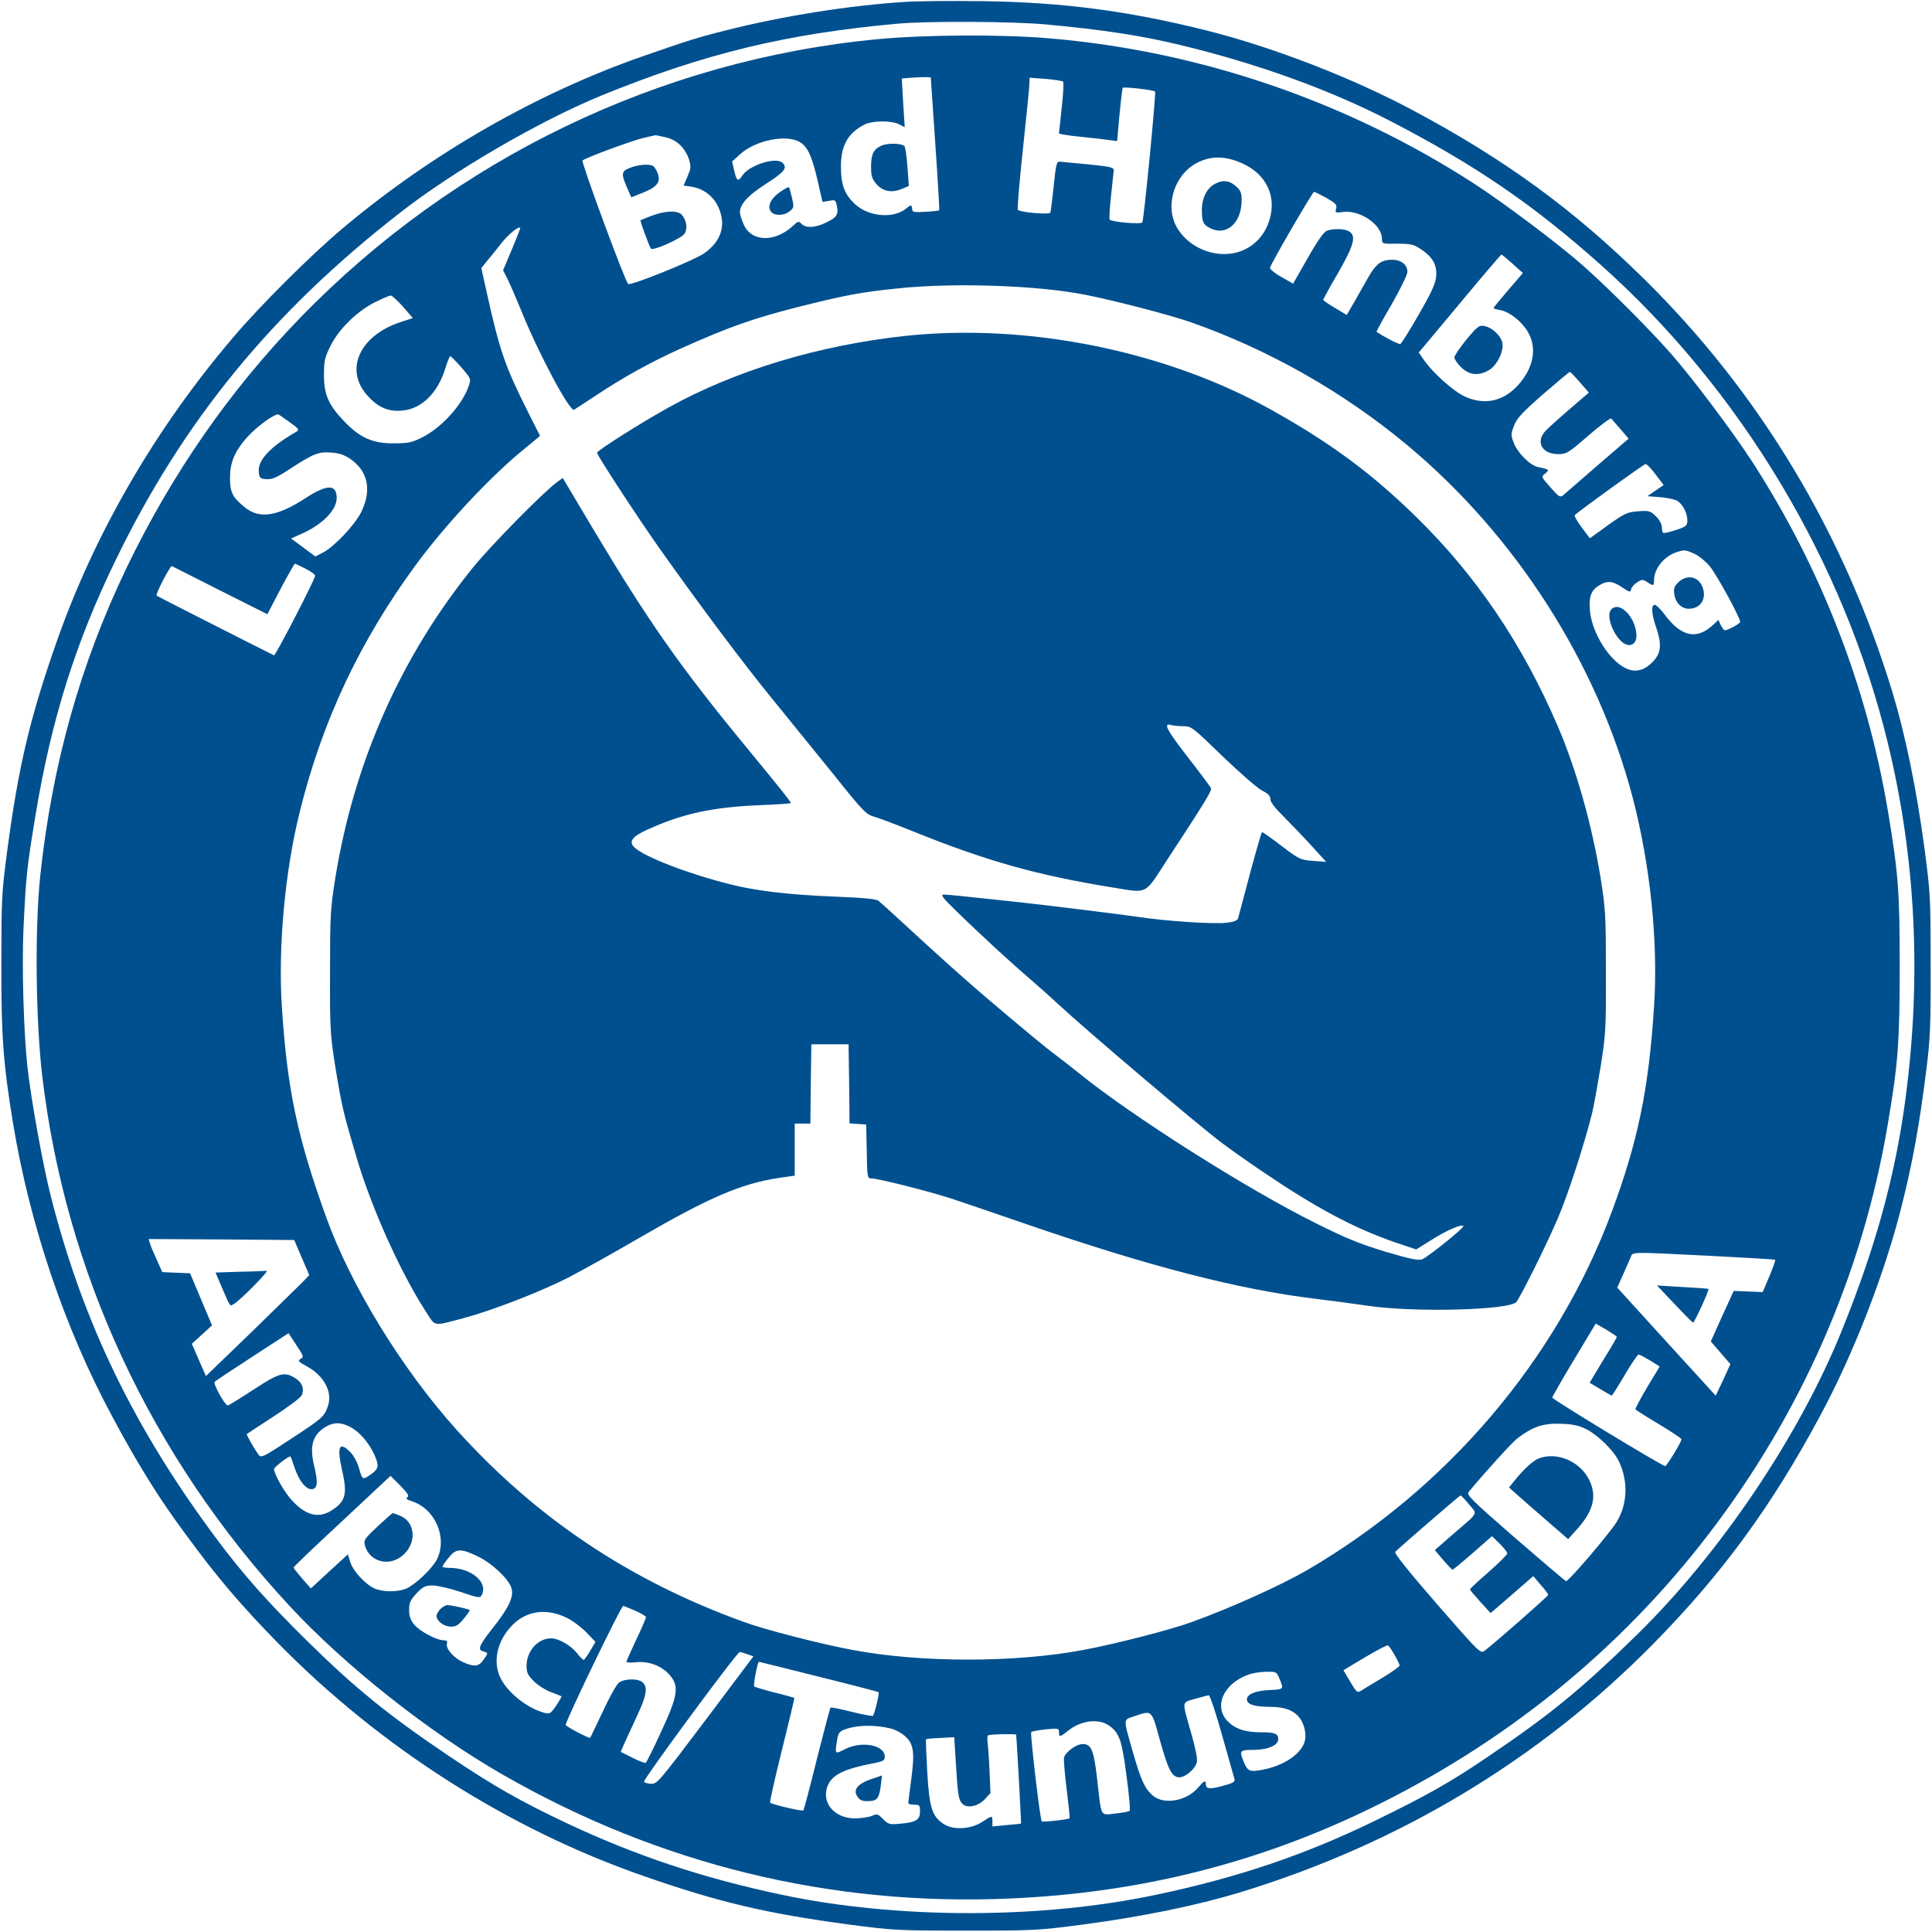
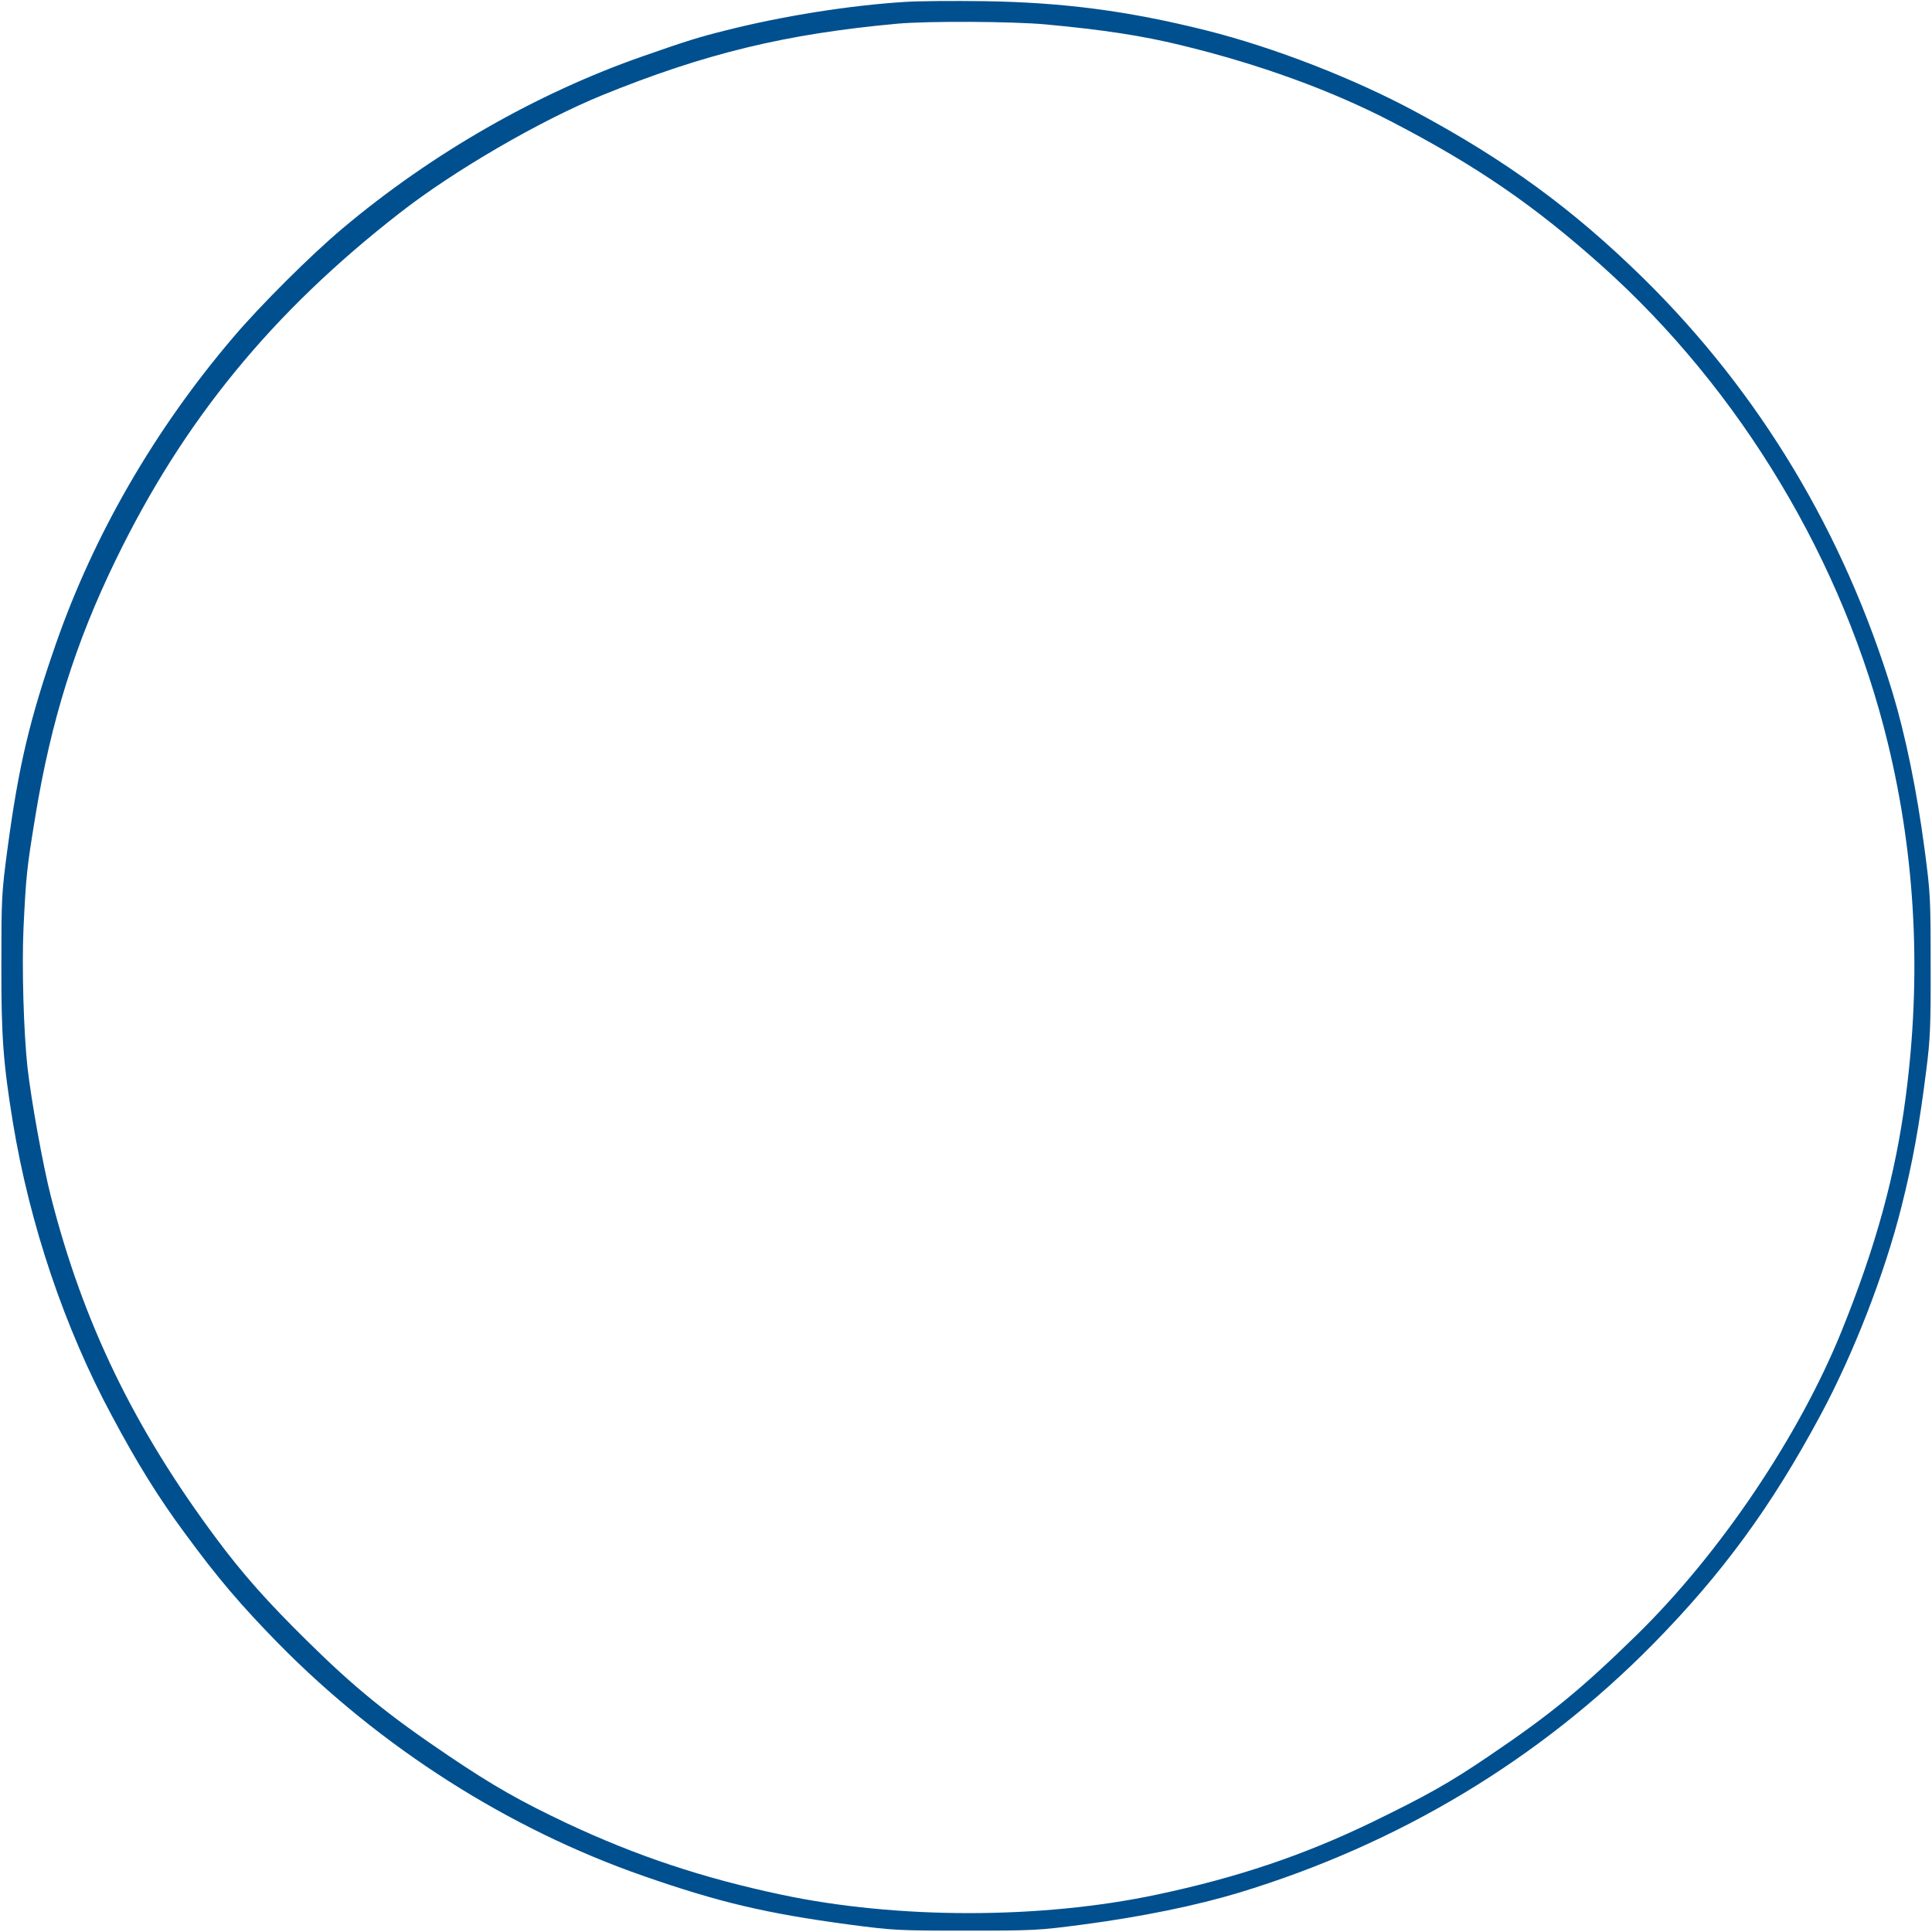
<svg xmlns="http://www.w3.org/2000/svg" xml:space="preserve" style="fill-rule:evenodd;clip-rule:evenodd;stroke-linejoin:round;stroke-miterlimit:2" viewBox="0 0 987 987">
  <path d="M4620 9860c-282-18-618-71-911-145-140-35-201-54-424-132-542-189-1080-497-1535-880-163-137-421-394-560-558-400-470-709-1005-903-1560-136-390-192-629-249-1053-30-227-31-251-31-592-1-365 10-505 59-805 86-522 264-1049 505-1497 130-244 240-421 375-603 166-227 286-367 478-563 523-531 1173-945 1861-1185 390-136 629-192 1053-249 228-30 250-31 597-31s369 1 597 31c303 40 583 98 798 163 816 248 1533 679 2116 1271 353 359 604 702 853 1166 170 315 329 725 415 1067 58 230 92 420 127 700 20 157 23 226 22 535 0 341-1 365-31 592-40 302-98 583-163 798-248 816-679 1533-1271 2116-359 353-702 604-1166 853-315 170-725 329-1067 415-399 100-732 144-1140 150-154 2-336 1-405-4m725-115c292-27 492-58 685-105 405-98 772-232 1080-392 435-226 727-427 1071-734 712-636 1239-1516 1463-2439 143-588 173-1194 91-1814-52-394-151-756-326-1189-216-535-620-1136-1046-1553-284-278-443-408-758-621-200-136-320-203-596-337-347-168-687-283-1099-370-593-126-1327-126-1920 0-400 85-737 197-1093 364-239 113-378 192-602 343-312 210-485 351-728 591-203 200-327 340-461 520-421 565-682 1104-846 1748-40 156-101 493-120 663-19 177-29 507-20 708 13 267 16 302 61 575 80 486 204 883 410 1306 345 711 798 1265 1451 1773 275 215 715 471 1033 601 523 213 938 314 1510 366 156 14 588 12 760-4" style="fill:#00508f;fill-rule:nonzero" transform="matrix(.1 0 0 -.1 0 987)" />
-   <path d="M4485 9670c-1113-105-2164-612-2950-1422-362-373-658-800-889-1280-237-493-381-1009-441-1578-27-264-23-723 10-1010 117-1006 555-1949 1263-2713 282-305 716-649 1092-864 798-458 1674-672 2587-632 657 28 1256 177 1831 454 696 336 1282 810 1739 1405 477 622 787 1331 916 2090 54 316 62 424 62 815 0 384-7 471-60 791-107 636-341 1239-692 1783-101 156-311 435-418 556-113 128-322 337-450 450-121 107-400 317-556 418-650 420-1400 676-2167 741-244 21-630 19-877-4m293-533c13-186 22-340 20-342-1-1-33-5-70-7-60-3-68-2-68 14 0 22-8 23-29 4-65-55-194-44-264 22-52 49-71 98-71 187-1 111 35 175 121 219 40 20 138 21 176 1l29-15-8 125-7 124 49 4c27 2 60 3 74 3l25-1zm653 316c4-5 1-64-7-133-7-69-14-128-14-131 0-4 51-12 113-18 61-6 128-14 148-17l36-5 12 133c7 73 15 136 16 139 5 7 158-10 166-19 6-6-56-643-65-668-4-11-155 1-167 14-3 4 0 59 7 122s13 122 14 131c0 14-22 18-127 29-71 7-137 13-148 14-17 1-20-10-32-124-7-69-15-130-17-136-4-12-156 1-166 14-4 4 8 144 26 312s33 318 33 334l1 29 82-6c45-4 85-10 89-14m-2032-284c58-12 103-56 122-117 10-34 8-45-9-84l-20-46 42-6c59-10 109-47 134-100 44-93 19-178-72-241-54-37-377-167-387-156-17 17-241 623-233 631 15 14 256 103 314 116 30 7 56 13 57 13 1 1 25-4 52-10m689-26c38-23 60-72 88-191l26-114 34 6c31 6 33 5 40-29 8-42-2-57-60-84-51-25-99-27-121-5-15 15-18 15-43-9-92-86-212-84-252 5-11 24-20 52-20 63 0 42 41 87 135 147 93 60 109 80 83 106-32 32-170-11-205-64-22-34-30-30-42 24l-11 47 41 37c79 72 239 104 307 61m2257-107c123-55 177-166 141-287-20-70-67-126-130-155-118-55-275-3-343 113-64 110-15 270 102 331 71 37 145 36 230-2m431-177c47-27 55-35 50-54-6-22-4-23 34-18 88 12 200-65 200-137 0-26 1-26 78-25 69 0 83-3 121-28 60-40 83-81 78-139-3-36-23-80-88-193-46-81-89-149-95-152-9-3-73 30-122 62-1 1 33 65 78 141 44 77 80 151 80 165 0 37-32 62-79 62-54 0-82-21-121-90-18-32-50-88-71-125l-39-67-60 36c-33 19-60 38-60 41 0 4 34 66 76 138 80 140 93 186 59 210-21 16-82 18-117 5-15-6-48-52-97-139l-75-131-60 34c-34 19-60 41-58 47 6 24 217 387 225 388 4 0 32-14 63-31m-4161-263-45-107 24-47c13-26 42-94 66-152 87-218 251-526 273-513 7 4 57 37 112 73 138 92 278 169 425 236 259 116 376 157 620 219 234 58 307 72 490 91 290 31 716 17 965-32 143-28 428-102 532-138 399-139 786-358 1112-630 555-462 972-1115 1152-1801 90-345 131-740 109-1068-27-422-83-690-216-1048-281-756-842-1415-1559-1832-134-77-386-191-585-263-109-40-393-113-555-143-350-66-830-66-1180 0-162 30-446 103-555 143-584 211-1061 531-1467 981-279 310-540 736-666 1085-148 410-200 655-227 1077-20 303 16 695 92 998 115 464 307 870 593 1260 149 202 371 441 542 582l92 76-59 117c-121 241-147 316-215 623l-26 117 26 33c15 17 48 58 73 90 39 50 90 92 100 83 1-2-18-51-43-110m5113-74 52-47-75-87c-41-48-75-89-75-92 0-2 15-7 34-10 48-9 110-58 141-111 49-82 30-185-50-273-75-83-173-104-273-57-57 26-163 121-207 185l-27 39 209 250c114 137 210 250 213 250 3 1 29-21 58-47m-5669-219 50-58-67-22c-207-70-283-243-165-374 54-60 104-82 174-77 102 7 186 90 225 219 10 33 21 59 24 59 4 0 30-26 57-57 50-58 50-58 37-96-34-98-140-214-242-264-49-24-69-28-142-28-109 0-172 29-254 115-78 82-101 134-101 235 0 70 4 89 32 145 42 87 137 180 227 225 38 19 74 35 82 35 7 0 35-26 63-57m6012-386 46-53-104-89c-58-50-114-101-124-114-43-54-7-111 70-111 44 0 52 5 156 95 60 52 113 91 116 87 4-4 25-29 48-55l41-48-158-136c-86-75-165-143-175-152-17-14-22-11-66 39-48 54-48 54-27 71 23 19 21 21-37 33-41 9-103 71-123 122-16 41-16 47 1 90 14 37 41 66 148 160 73 63 134 114 137 114s26-24 51-53m-6587-207c42-30 46-36 31-45-135-78-198-145-193-205 3-32 6-35 38-38 29-2 51 7 113 47 127 83 153 94 218 89 42-3 68-12 98-32 91-63 111-159 57-271-33-67-139-179-198-209l-37-19-124 92 47 21c109 46 186 123 186 185 0 72-48 72-158 1-143-94-236-109-310-49-64 52-77 77-77 151 0 77 22 132 82 202 49 57 151 132 167 122 7-4 34-23 60-42m6974-264 41-54-41-28-42-29 65-5c35-3 74-11 86-18 29-16 53-62 53-101 0-27-5-31-59-49-33-11-62-18-65-14-3 3-6 16-6 29 0 14-13 38-30 55-29 28-35 30-89 26-61-4-73-10-192-97l-57-41-42 56c-23 31-39 59-35 62 20 21 352 260 361 261 7 1 30-23 52-53m198-405c22-10 57-38 77-62 34-39 157-264 157-286 0-9-63-43-79-43-4 0-13 12-20 26l-12 27-27-25c-83-78-162-62-246 50-21 29-45 52-52 52-20 0-17-46 6-113 29-83 27-129-10-171-65-74-137-69-215 15-62 67-108 166-113 246-5 72 9 103 59 129 36 18 62 14 111-20 33-22 37-23 41-6 2 10 16 26 31 35 24 16 28 16 51 1 32-21 35-20 35 10 0 60 53 124 118 144 39 12 43 11 88-9m-7096-76c28-14 50-30 50-36 0-18-203-410-210-407-16 7-596 301-600 305-7 6 70 155 78 151 4-2 115-58 247-125l241-121 67 129c38 71 71 129 73 129 3 0 27-11 54-25m-19-3519 39-90-37-39c-21-21-140-137-264-258l-227-219-36 82-36 83 52 47 51 47-112 266-142 6-28 63c-16 34-32 72-35 84l-7 22 372-2 372-3zm7199 8c179-9 327-18 329-20s-11-40-30-85l-34-80-148 6-59-129-58-129 100-116-37-81-38-80-252 276-251 276 30 67c16 36 34 76 39 89 11 27-10 27 409 6m-480-414c0-3-31-57-70-119l-69-115 55-33c30-18 57-33 58-33 2 0 32 47 66 105s66 105 71 105 31-14 58-30l50-31-64-106c-35-59-62-110-60-113 3-4 56-38 120-76 63-38 115-72 115-77 0-14-75-137-83-137-15 0-577 341-577 350 0 4 50 92 111 193l111 185 54-31c29-18 54-34 54-37m-6724-112c-16-9-13-14 29-37 91-49 135-132 110-205-19-54-27-61-190-168-138-91-151-97-163-81-23 31-65 104-61 107 2 2 63 41 136 89 72 47 137 95 143 107 17 32 4 68-33 90-55 34-80 27-213-60-67-44-126-80-130-80-16 1-77 111-67 121 5 5 92 63 194 129l183 119 40-61c37-56 39-61 22-70m253-348c45-23 92-76 121-137 27-57 25-75-7-99-51-37-51-37-68 22-9 33-29 69-45 85-58 58-70 30-42-95 28-120 17-159-58-205-65-39-129-22-198 53-39 42-92 135-92 161 0 10 79 70 84 64 2-2 11-28 21-57 21-66 60-114 89-110s31 35 11 119c-25 102-8 159 58 199 41 25 78 25 126 0m6316-12c61-32 138-108 165-163 49-102 45-220-12-312-40-63-247-305-258-301-5 2-121 101-260 221-225 196-250 221-237 235 93 112 224 255 249 274 81 61 133 78 228 74 57-2 87-9 125-28m-6024-347c-10-6-3-12 24-21 119-39 182-187 127-297-25-48-111-129-157-149-44-18-116-18-160 0-47 20-113 91-126 137l-12 38-95-87-94-87-44 50c-24 28-44 53-44 57s111 110 248 237l247 231 50-50c38-39 47-53 36-59m5424-37c44-53 54-35-88-157l-87-76 42-50c24-27 45-50 48-50 3-1 50 38 104 85l98 86 39-38c21-21 39-43 39-50s-43-49-95-95c-52-45-95-85-95-89s24-32 53-64l52-57 109 94 109 95 38-45c22-24 39-47 38-51 0-7-273-246-323-284-23-18-23-17-246 238-143 165-219 259-212 266 30 30 328 287 333 288 4 0 23-21 44-46m-5067-264c75-35 167-122 176-168 10-43-17-99-98-201-70-89-78-110-46-118 25-7 25-8-1-44-24-34-47-36-105-10-47 22-87 68-81 93 4 13-1 18-16 18-36 0-121 45-150 79-20 25-27 43-27 76 0 37 6 50 38 85 34 35 44 40 83 40 24 0 88-15 142-33 91-31 99-32 108-16 34 65-53 139-165 139-20 0-36 3-36 6s14 24 31 45c38 48 61 50 147 9m810-280c28-13 52-27 52-32s-22-57-50-115c-27-58-50-109-50-113s23-5 50-2c65 6 129-18 170-64 51-58 44-105-42-290-39-85-75-157-79-160-5-2-35 9-68 26l-60 30 18 42c11 24 40 87 65 141 49 104 56 146 30 171-21 22-96 21-123-1-12-10-49-76-82-148-34-71-62-131-64-133-5-5-125 58-125 66 0 22 285 612 294 608 6-2 35-14 64-26m-353-35c28-13 72-46 99-73l48-50-27-46c-15-25-30-46-33-46-4 0-20 16-35 35-32 40-94 75-132 75-67 0-125-65-125-140 0-36 6-48 38-80 20-20 60-45 87-55 28-10 52-20 53-21 2-1-10-23-27-48-29-42-33-44-62-36-88 25-183 101-221 175-43 84-19 194 61 274 73 73 174 86 276 36m4229-189c14-25 26-49 26-55 0-5-39-33-87-62-49-29-98-59-109-66-20-13-23-10-56 45l-35 59 110 66c61 36 114 64 118 61 4-2 19-24 33-48m-3306 3 31-11-245-326c-232-308-248-327-276-325-17 0-34 5-38 10-8 8 475 663 489 663 5 0 22-5 39-11m365-115c166-41 303-77 305-79 6-6-21-115-29-121-5-2-54 7-110 21s-104 24-106 21c-3-3-34-121-70-263-35-142-66-260-69-262-6-6-164 31-170 40-2 4 25 126 61 270s64 263 63 264c-2 2-47 15-101 28-54 14-101 28-104 31-6 6 17 126 24 126 2 0 139-34 306-76m2352-7c24-58 25-57-45-61-75-3-120-21-120-48 0-25 38-38 116-38 76 0 122-17 152-55 25-31 37-84 28-119-16-64-102-124-209-146-71-14-82-11-102 36-25 60-22 64 46 64 76 0 129 23 129 55 0 28-17 35-88 35-80 0-131 17-169 55-75 75-24 193 103 239 21 8 63 15 92 15 51 1 54 0 67-32m-291-295c32-114 61-214 63-223 3-12-11-20-61-33-66-18-86-16-86 10 0 21-9 17-38-17-58-70-174-91-232-43-42 36-61 78-103 224-50 176-50 162 8 182 92 31 87 36 131-124 42-150 61-188 99-188 31 0 81 43 89 76 5 17-6 69-28 147-49 173-51 157 19 178 33 9 65 18 70 18 6 1 37-92 69-207m-575 50c50-37 63-75 86-256 13-94 20-174 16-177-3-4-36-10-73-14-79-8-70-26-93 175-17 150-30 180-74 180-31 0-86-39-95-68-3-9 3-82 13-162s17-147 15-149c-6-7-137-21-142-16-9 9-60 450-54 456 4 4 37 10 75 14 63 6 67 5 67-14 0-27 4-27 48 8 66 53 158 63 211 23m-1117-13c20-5 51-21 67-35 48-40 55-80 37-219-9-65-16-123-16-127s14-8 30-8c28 0 30-3 30-35 0-42-20-55-101-62-54-5-60-4-87 23s-32 29-58 17c-16-7-54-12-85-13-113 0-181 90-135 179 25 47 89 76 224 102 54 10 62 15 62 34 0 61-120 83-207 37-48-25-49-24-36 51 4 29 12 41 32 49 66 26 157 28 243 7m639-31c2-5 27-453 25-454 0-1-34-5-73-8l-73-7v25c0 32-1 32-51-1-59-39-150-44-199-11-59 40-72 81-83 265-5 90-8 166-6 168 2 1 36 5 74 6l70 4 8-130c10-166 14-191 34-211 25-24 82-12 116 26l27 30-5 118c-3 64-8 129-10 143-2 15-1 29 2 33 6 6 142 9 144 4" style="fill:#00508f;fill-rule:nonzero" transform="matrix(.1 0 0 -.1 0 987)" />
-   <path d="M4503 9126c-41-19-53-43-53-110 0-44 5-60 26-85 32-38 78-48 129-27l38 16-7 97c-4 54-11 102-15 106-16 16-86 17-118 3m-1286-114c-44-17-45-30-10-109l18-41 63 25c71 29 89 54 71 100-6 15-16 31-22 35-19 12-79 7-120-10m113-244c-30-11-56-22-58-23-3-3 43-129 53-145 9-14 155 51 172 76 17 27 11 68-14 97-22 23-84 21-153-5m652 119c-45-33-62-69-45-96 15-24 65-25 95-2 24 19 25 22 14 70-6 27-13 52-16 54-3 3-24-9-48-26m2227 45c-42-21-69-72-69-134 0-61 7-76 41-93 82-43 160 23 162 137 1 39-4 53-24 72-34 33-69 39-110 18m-1584-778c-442-48-868-176-1210-366-141-78-365-220-365-231 0-13 210-334 318-487 209-295 433-594 577-770 83-102 224-276 314-387 146-183 166-204 203-214 22-6 113-40 202-76 379-153 636-225 1027-288 175-28 154-39 272 143 187 285 229 353 224 365-3 7-55 77-116 155-113 146-130 180-88 168 12-3 41-6 63-6 40 0 48-6 200-154 88-84 178-163 202-175 31-16 42-27 42-44 0-15 25-47 71-92 39-39 103-106 142-149l72-79-67 5c-65 5-71 8-163 78-52 40-97 71-98 69-5-7-48-159-83-294-19-71-37-137-39-146-4-12-22-19-59-23-62-8-307 8-446 29-95 14-435 56-605 75-278 30-374 40-394 40-18 0-5-17 67-87 118-115 275-260 376-346 45-39 108-95 141-126 143-133 707-612 840-712 33-25 123-89 200-141 278-189 470-291 680-364l110-37 80 50c76 48 151 80 161 70 8-7-184-161-212-171-20-6-64 3-188 40-128 39-201 68-356 146-347 172-937 546-1205 763-27 22-79 63-115 90-61 45-176 141-375 310-105 90-248 218-400 359-66 61-128 117-137 124-12 10-83 16-236 22-229 10-382 28-517 61-216 54-440 140-493 189-32 30-14 56 66 92 180 82 333 115 580 125 83 3 152 8 152 11 0 7-50 69-225 282-337 409-500 641-781 1111l-159 267-28-20c-66-47-335-320-428-434-370-456-610-996-706-1589-25-159-27-190-27-480-1-291 1-320 27-485 33-202 41-236 109-465 76-257 225-587 352-783 53-82 33-78 194-36 153 41 407 140 548 214 72 38 230 126 350 196 357 207 521 278 717 307l77 11v266h80l2 203 3 202h190l3-202 2-202 43-3 42-3 3-137c2-132 3-138 23-138 34 0 295-66 409-103 58-19 230-78 384-131 621-214 1084-334 1476-381 74-9 196-25 270-36 233-35 726-22 757 20 27 37 155 295 211 426 54 126 135 377 176 540 8 33 27 139 43 235 26 165 28 194 27 485 0 290-2 321-27 480-44 270-123 551-218 773-181 422-417 771-725 1072-225 220-428 371-728 540-541 306-1253 451-1881 384m2867-18c-34-42-62-83-62-92s15-31 34-50c41-41 92-46 144-14 41 25 76 98 67 139-8 36-51 77-90 85-28 6-35 1-93-68m1081-1242c-21-21-24-32-19-62 6-42 37-72 73-72 59 0 92 48 72 107-19 58-81 72-126 27m-343-139c-27-32 14-137 65-171 33-22 65-4 65 37 0 93-88 184-130 134M1223 3373l-122-4 35-82c41-95 38-91 57-80 33 18 185 173 169 171-9-1-72-4-139-5m7331-164c49-52 92-95 95-96 6-3 84 167 79 172-2 2-61 6-133 10l-130 8zm-694-790c-28-11-78-57-121-111l-30-37 38-34c21-19 89-78 151-132l113-98 44 49c84 93 104 168 66 249-45 98-167 151-261 114m-5931-347c-66-62-72-70-65-96 19-75 105-108 174-66 90 55 94 179 7 216-19 8-36 14-39 14-2 0-37-31-77-68m321-422c-11-11-20-27-20-35 0-26 38-55 73-55 27 0 40 8 65 39 18 22 32 42 32 45 0 5-93 26-115 26-8 0-24-9-35-20m2200-869c-73-26-95-57-67-93 12-17 27-21 62-19 36 2 46 17 54 74 4 32 7 57 7 57-1-1-26-9-56-19" style="fill:#00508f;fill-rule:nonzero" transform="matrix(.1 0 0 -.1 0 987)" />
</svg>